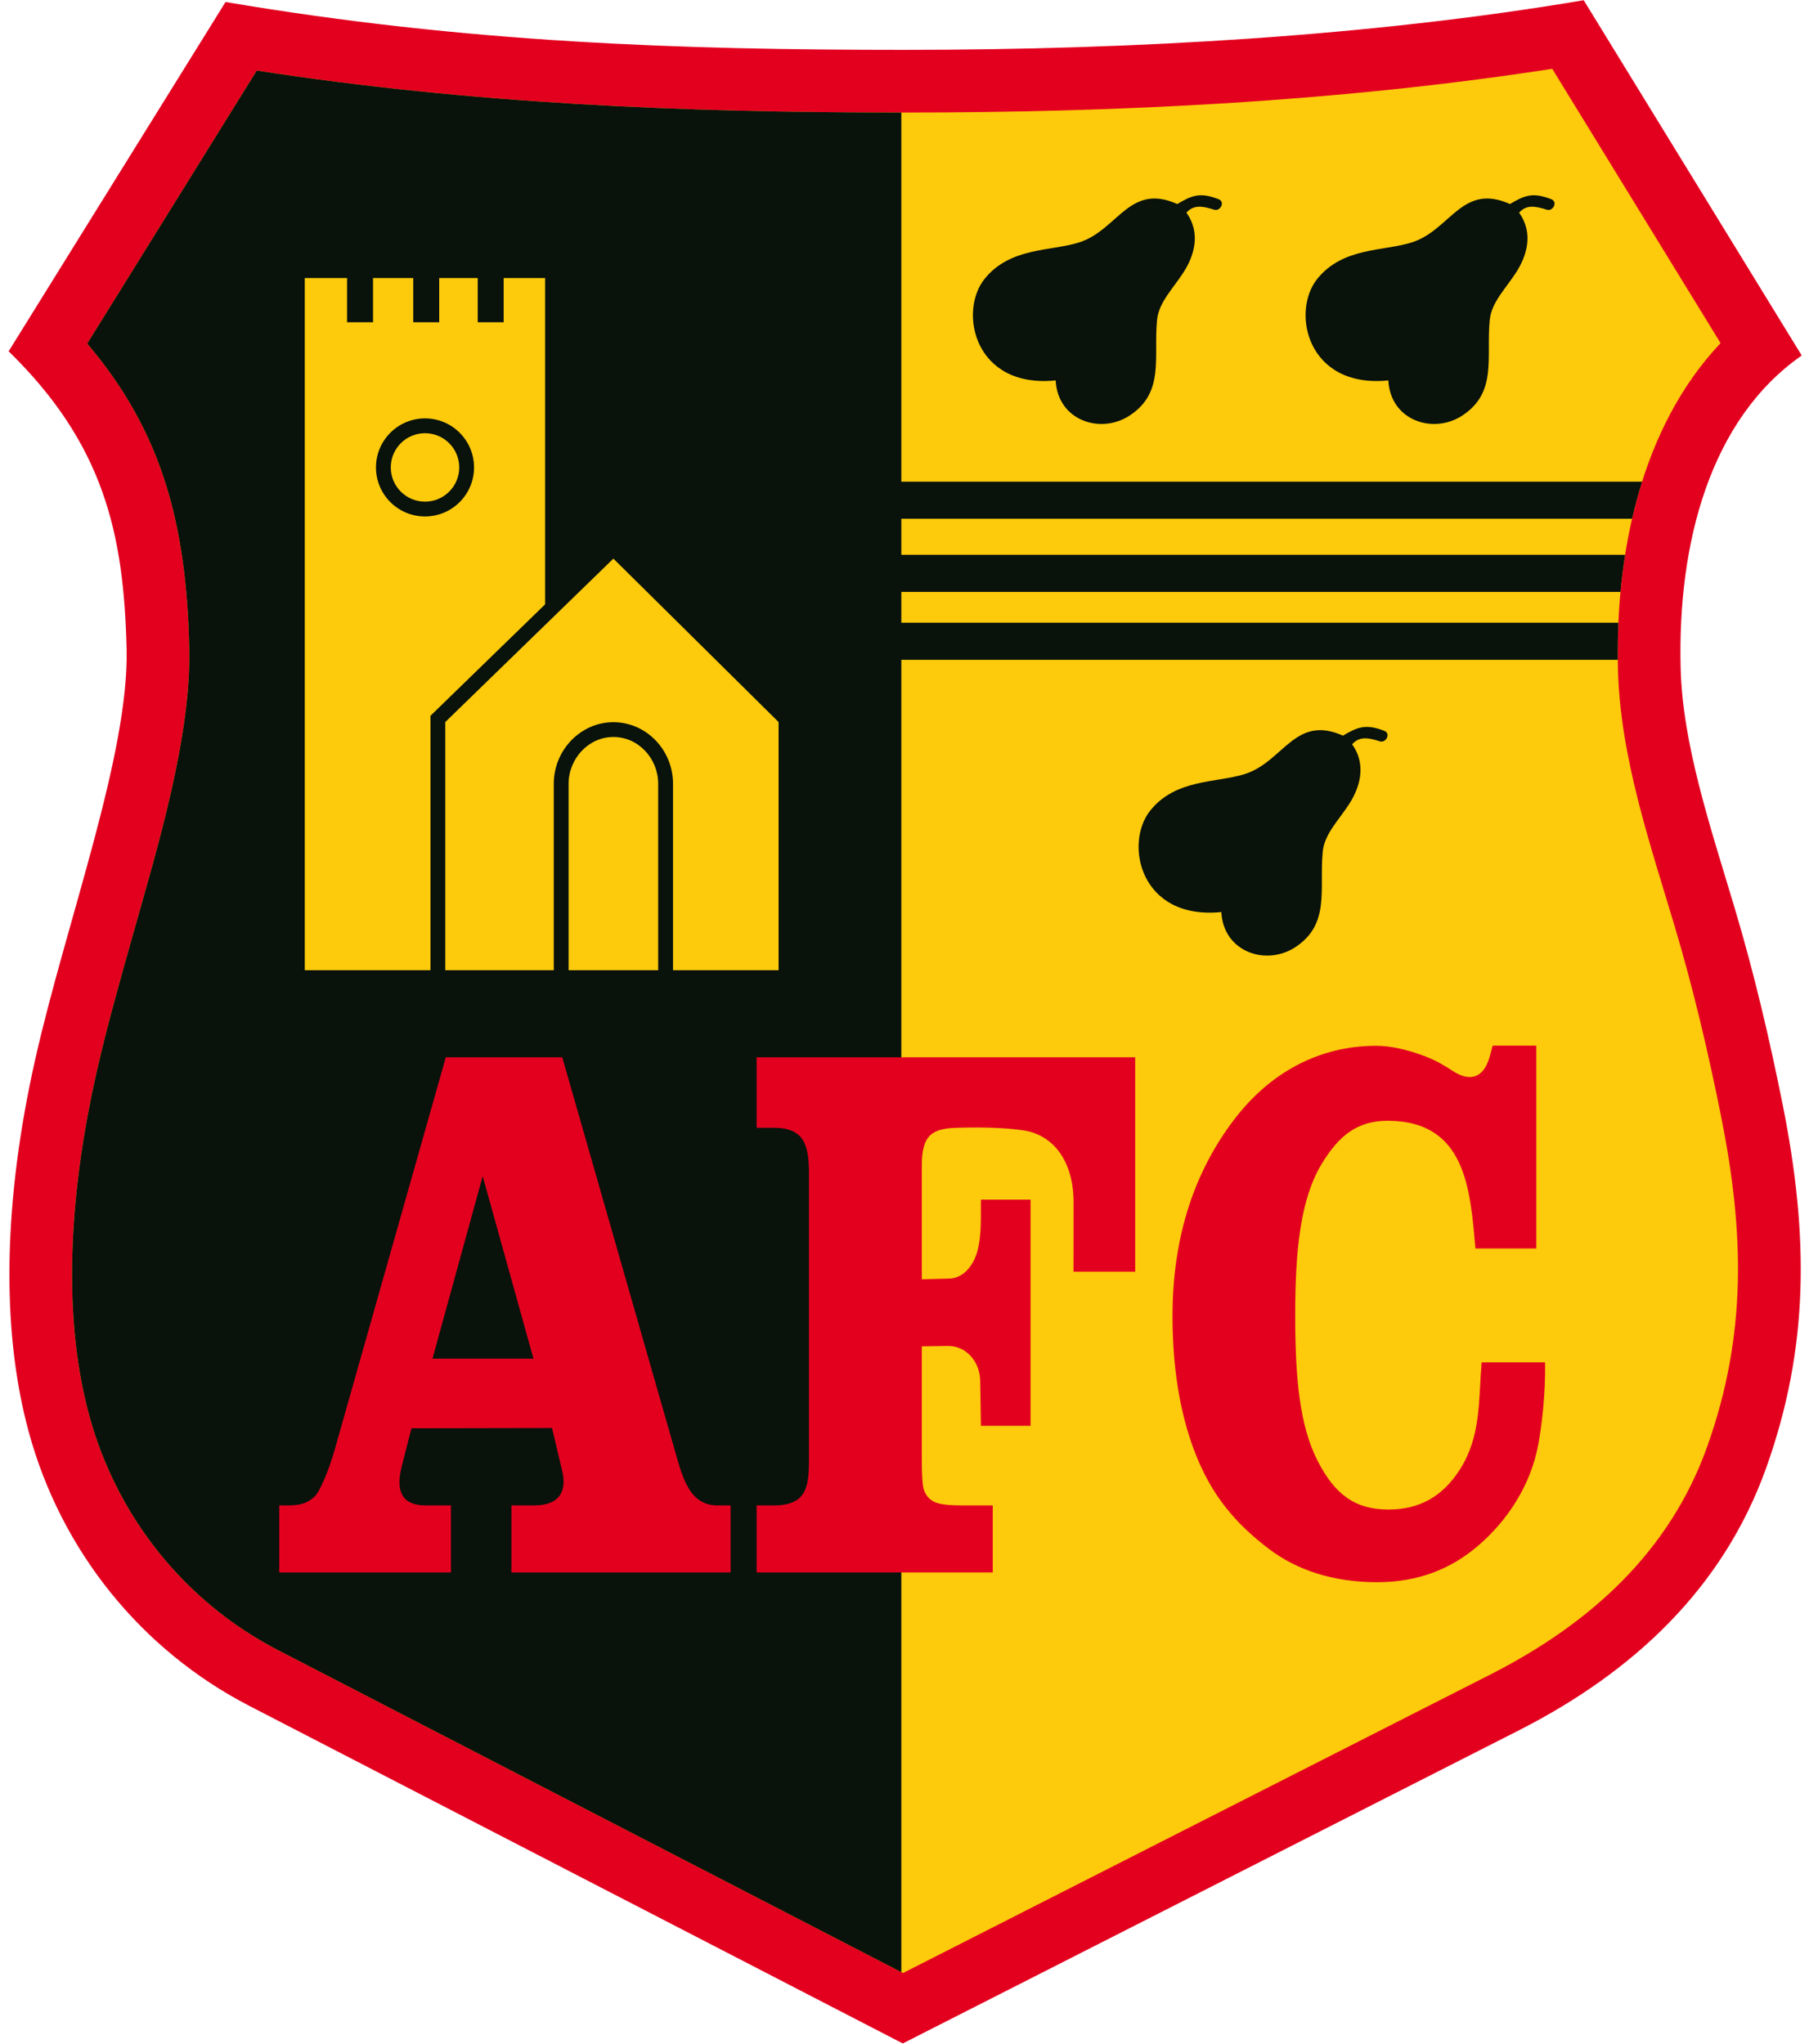
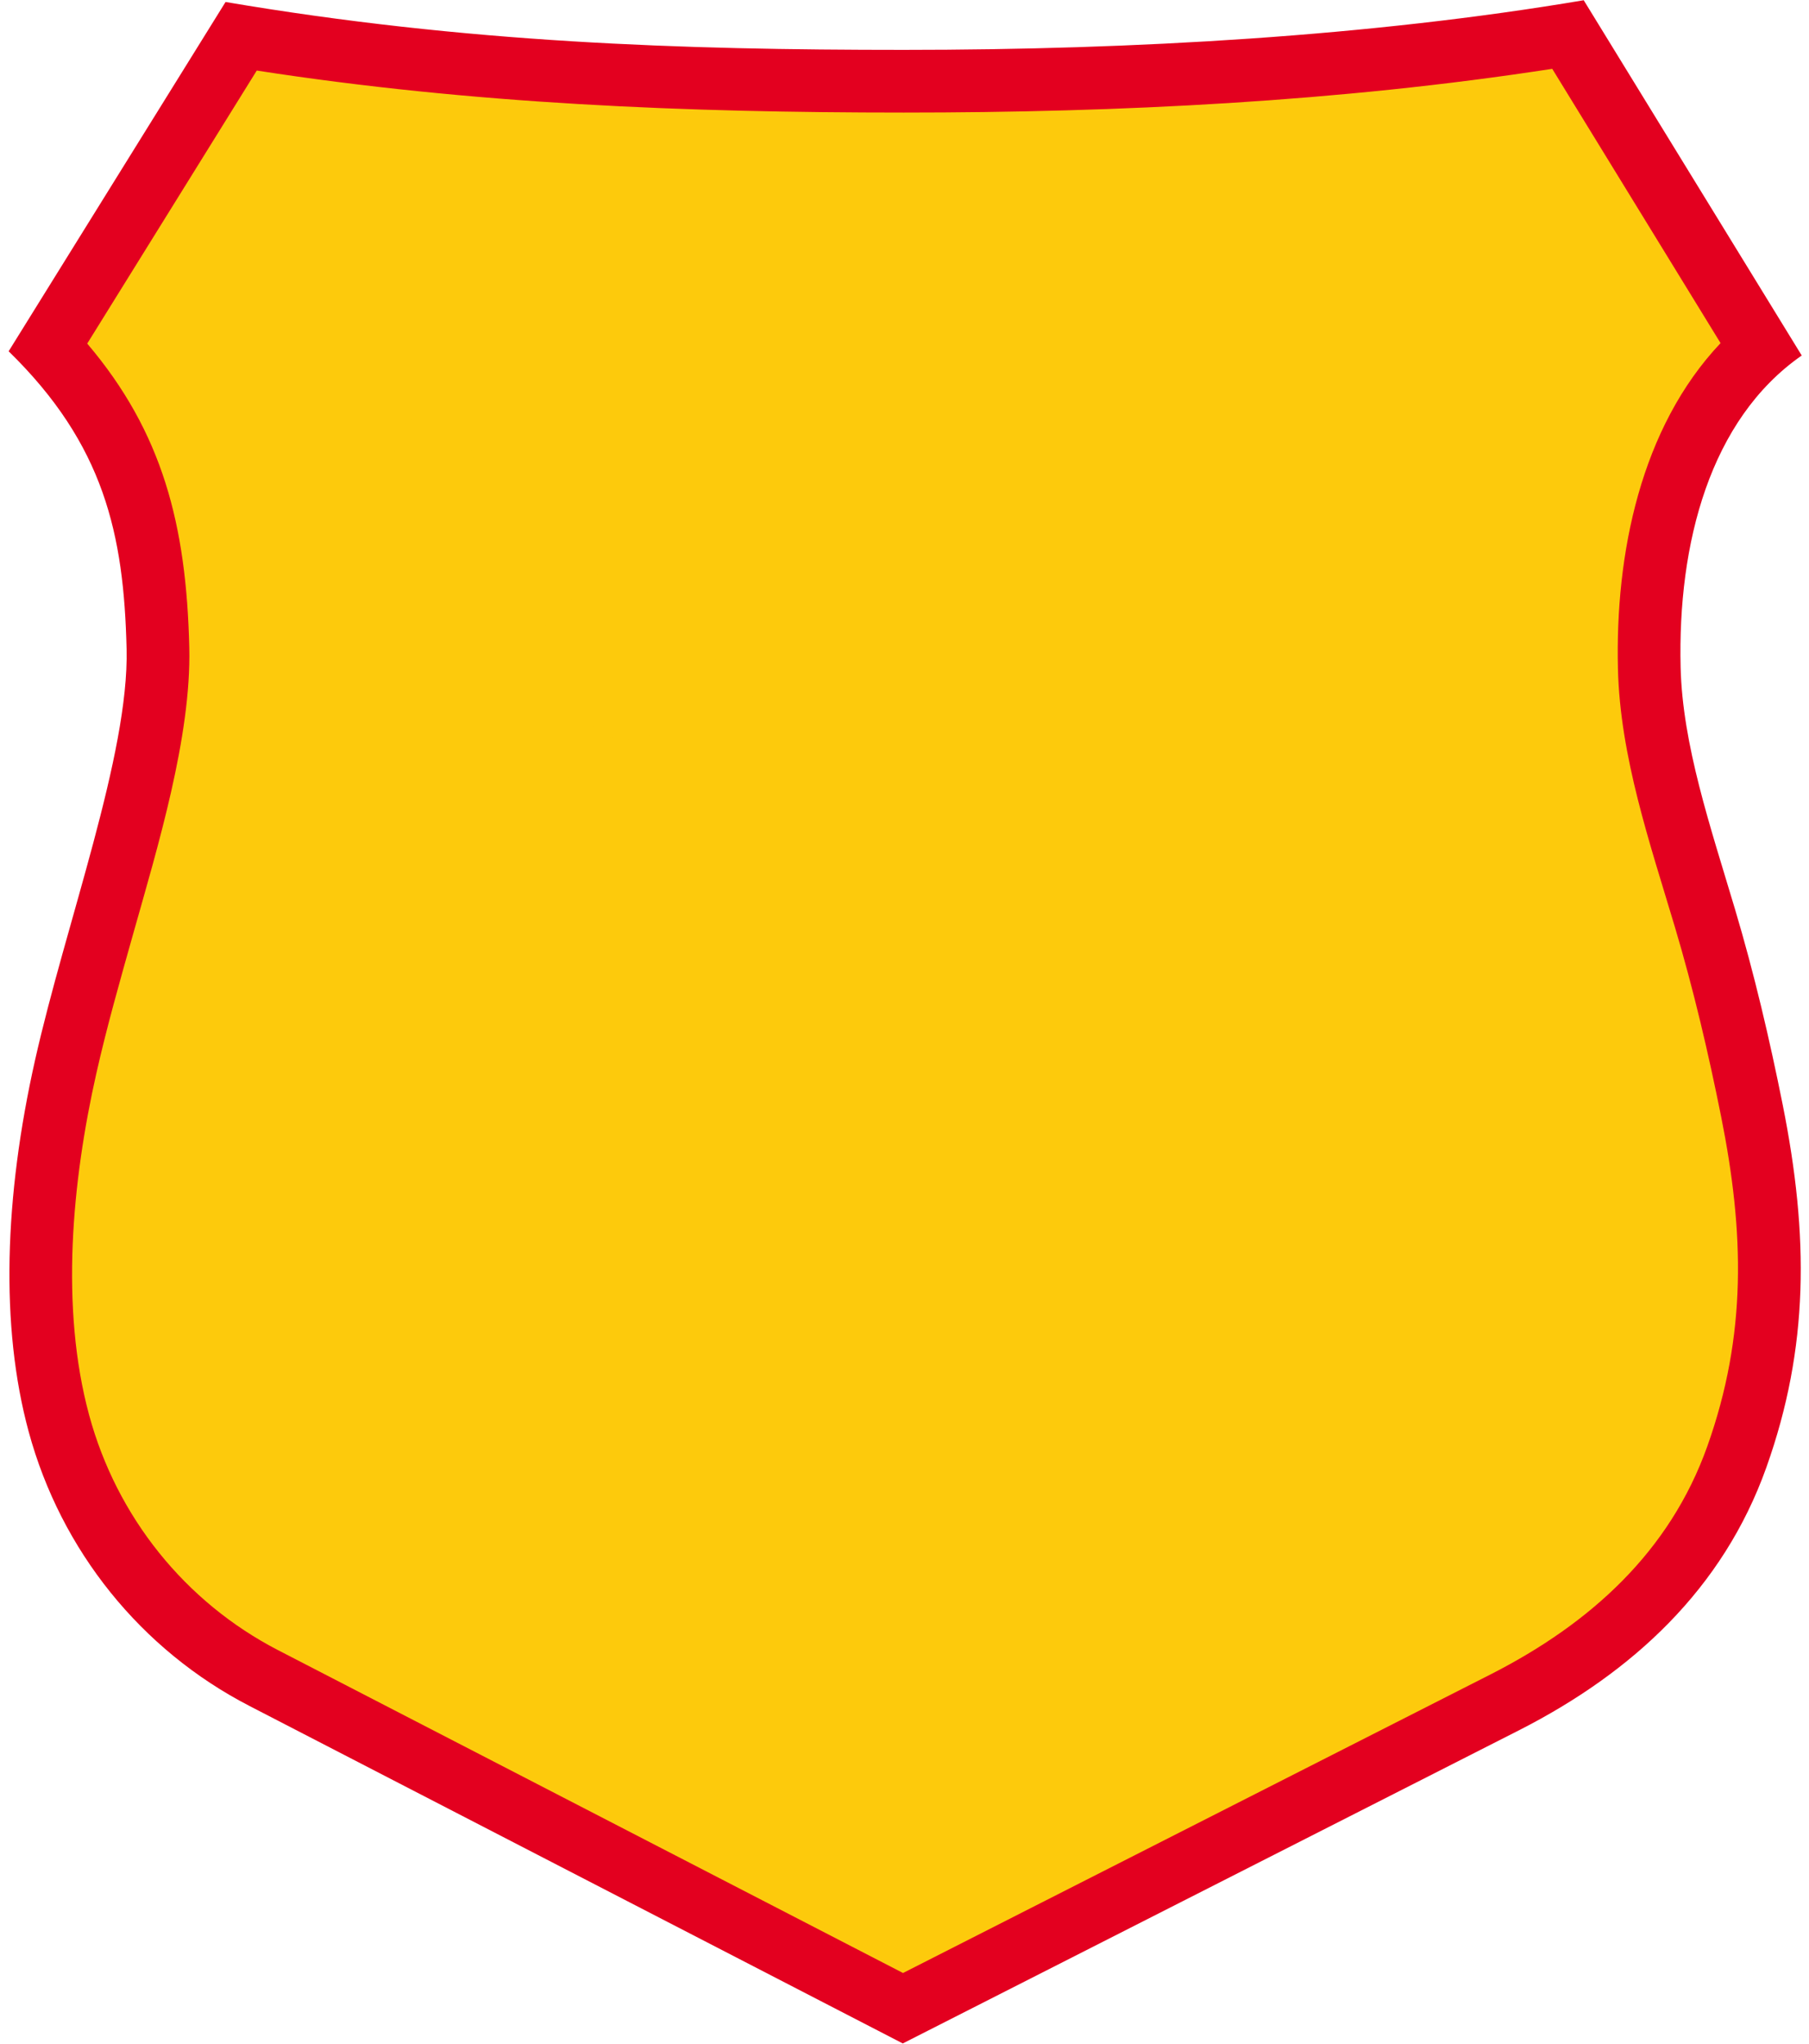
<svg xmlns="http://www.w3.org/2000/svg" width="297.476" height="336.161" viewBox="0 0 501.9 567">
  <g>
    <path style="stroke:none;fill-rule:evenodd;fill:#e3001f;fill-opacity:1" d="M 62.578 0.465 C 129.391 11.797 188.773 13.754 250.754 13.754 C 314.703 13.754 380.215 9.98 439.395 -0.02 L 499.883 98.555 C 474.379 116.324 465.461 150.746 466.281 185.047 C 466.797 206.598 474.523 229.207 481.383 252.23 C 486.723 270.137 490.969 288.297 494.594 306.402 C 501.898 342.914 501.91 373.824 490.082 407.043 C 478.051 440.84 452.867 463.957 421.734 479.867 L 250.473 566.91 L 69.223 473.273 C 39.137 457.73 16.918 430.184 7.953 397.152 C 0.027 367.953 1.18 332.062 9.738 294.008 C 18.297 255.953 35.816 209.328 35.121 180 C 34.367 148.18 28.91 123.266 2.395 97.387 Z M 62.578 0.465" />
    <path style="stroke:none;fill-rule:evenodd;fill:#fdca0c;fill-opacity:1" d="M 71.238 19.492 L 24.199 95.25 C 45.113 119.883 51.707 145.559 52.516 179.586 C 53.102 204.316 43.664 235.191 36.941 259.059 C 33.328 271.902 29.641 284.805 26.711 297.828 C 20 327.66 16.633 362.711 24.742 392.598 C 32.379 420.738 51.289 444.43 77.211 457.82 L 250.539 547.363 L 413.828 464.371 C 441.074 450.449 463.227 430.609 473.691 401.207 C 484.723 370.23 483.93 341.785 477.535 309.812 C 473.992 292.109 469.871 274.508 464.711 257.199 C 457.793 233.984 449.473 209.883 448.891 185.461 C 448.129 153.664 455.152 118.625 477.363 95.117 L 430.664 19.012 C 371.48 28.152 310.508 31.148 250.754 31.148 C 190.059 31.148 131.156 28.773 71.238 19.492 Z M 71.238 19.492" />
-     <path style="stroke:none;fill-rule:evenodd;fill:#09120b;fill-opacity:1" d="M 71.238 19.492 L 24.199 95.25 C 45.113 119.883 51.707 145.559 52.516 179.586 C 53.102 204.316 43.664 235.191 36.941 259.059 C 33.328 271.902 29.641 284.805 26.711 297.828 C 20 327.66 16.633 362.711 24.742 392.598 C 32.379 420.738 51.289 444.43 77.211 457.82 L 250.07 547.121 L 250.07 182.992 L 448.848 182.992 C 448.812 179.59 448.863 176.156 449.016 172.707 L 250.07 172.707 L 250.07 164.145 L 449.598 164.145 C 449.918 160.711 450.344 157.277 450.883 153.859 L 250.07 153.859 L 250.07 143.852 L 452.809 143.852 C 453.605 140.379 454.531 136.941 455.598 133.562 L 250.07 133.562 L 250.07 31.148 C 189.613 31.133 130.93 28.738 71.238 19.492 Z M 71.238 19.492" />
-     <path style="stroke:none;fill-rule:evenodd;fill:#e3001f;fill-opacity:1" d="M77.473 436.219 77.473 417.617 79.969 417.617C83.762 417.617 85.539 416.785 87.305 415.133 88.715 413.809 91.191 408.062 92.953 401.836L123.684 293.281 156 293.281 187.871 404.621C189.809 411.387 192.086 417.617 199.027 417.617L202.695 417.617 202.695 436.219 141.891 436.219 141.891 417.617 148.125 417.617C155.645 417.617 157.211 413.266 155.996 408.137L153.156 396.148 114.152 396.223 111.465 406.789C109.562 414.273 112.027 417.617 118.062 417.617L125.113 417.617 125.113 436.219ZM148 376.898 133.922 326.262 119.996 376.898ZM314.953 293.281 314.953 352.777 297.844 352.777 297.867 333.637C297.879 322.164 292.312 314.785 283.891 313.551 280.848 313.105 274.793 312.527 265.301 312.848 258.535 313.078 255.754 314.949 255.754 323.27L255.754 354.879 263.316 354.688C266.996 354.594 269.297 351.684 270.434 349.148 272.602 344.309 272.047 337.137 272.152 332.781L285.926 332.781 285.926 395.535 272.152 395.535 271.957 383.055C271.875 377.82 268.141 373.297 262.902 373.375L255.754 373.48 255.754 405.332C255.754 409.625 255.977 412.285 256.34 413.32 257.02 415.266 258.367 416.551 260.465 417.082 261.984 417.473 264.129 417.617 266.879 417.617L275.434 417.617 275.434 436.219 209.922 436.219 209.922 417.617 214.711 417.617C223.902 417.617 224.438 412.254 224.438 404.848L224.438 325.512C224.438 317.516 223.051 312.848 214.711 312.848L209.922 312.848 209.922 293.281ZM411.078 377.914 428.66 377.914C428.859 386.773 427.699 395.859 426.762 400.859 424.699 411.883 418.336 421.855 409.84 429.027 402.57 435.168 393.633 438.922 382.086 438.922 369.75 438.922 359.742 435.527 352.074 429.707 342.961 422.789 336.035 414.918 331.301 402.316 327.309 391.699 325.312 379.273 325.312 365.074 325.312 342.602 331.609 324.828 342.27 310.742 352.453 297.281 366.27 290.094 381.781 290.094 385.715 290.094 389.738 291.07 393.094 292.191 396.77 293.418 399.125 294.5 403.012 297.043 408.031 300.332 411.75 298.855 413.328 293.02L414.137 290.055 426.246 290.055 426.246 346.332 409.359 346.332C407.91 330.203 406.836 310.898 384.992 310.898 376.676 310.898 371.535 314.875 366.703 322.859 360.836 332.551 359.352 346.578 359.352 364.859 359.352 381.902 360.484 395.426 365.645 405.402 370.41 414.629 375.977 418.766 385.258 418.766 393.531 418.766 400.129 415.387 405.074 407.605 410.957 398.34 410.184 388.484 411.078 377.914ZM411.078 377.914" />
    <path style="stroke:none;fill-rule:evenodd;fill:#fdca0c;fill-opacity:1" d="M 84.559 77.062 L 96.293 77.062 L 96.293 89.332 L 103.496 89.332 L 103.496 77.062 L 114.656 77.062 L 114.656 89.332 L 121.859 89.332 L 121.859 77.062 L 132.539 77.062 L 132.539 89.332 L 139.738 89.332 L 139.738 77.062 L 151.246 77.062 L 151.246 167.598 L 119.43 198.527 L 119.43 269.121 L 84.559 269.121 Z M 117.918 116.008 C 125.43 116.008 131.52 122.102 131.52 129.613 C 131.52 137.125 125.43 143.215 117.918 143.215 C 110.402 143.215 104.312 137.125 104.312 129.613 C 104.312 122.102 110.402 116.008 117.918 116.008 Z M 117.918 120.117 C 123.16 120.117 127.414 124.367 127.414 129.613 C 127.414 134.855 123.16 139.109 117.918 139.109 C 112.672 139.109 108.418 134.855 108.418 129.613 C 108.418 124.367 112.672 120.117 117.918 120.117 Z M 117.918 120.117" />
    <path style="stroke:none;fill-rule:evenodd;fill:#fdca0c;fill-opacity:1" d="M 123.539 269.121 L 153.645 269.121 L 153.645 217.371 C 153.645 208.023 161.129 200.301 170.184 200.301 C 179.281 200.301 186.723 207.98 186.723 217.371 L 186.723 269.121 L 216.016 269.121 L 216.016 200.262 L 170.184 154.914 L 123.539 200.262 Z M 157.754 269.121 L 182.613 269.121 L 182.613 217.371 C 182.613 210.473 177.215 204.406 170.184 204.406 C 163.195 204.406 157.754 210.512 157.754 217.371 Z M 157.754 269.121" />
-     <path style="stroke:none;fill-rule:evenodd;fill:#09120b;fill-opacity:1" d="M292.887 105.469C270.305 107.742 265.879 86.422 273.148 77.328 280.215 68.488 291.441 69.676 299.332 67.199 304.906 65.453 308.434 61.078 312.375 58.074 316.078 55.25 320.152 53.629 326.633 56.527 330.609 54.184 332.879 53.152 338.102 55.191 340.012 55.938 338.539 58.645 336.879 58.105 333.281 56.938 331.062 56.812 329.164 58.926 333.305 64.684 331.219 71 328.426 75.375 325.551 79.895 321.496 83.773 321.02 88.684 320.008 99.125 323.191 108.781 313.426 115.207 305.371 120.512 293.465 116.633 292.887 105.469ZM385.188 105.469C362.602 107.742 358.18 86.422 365.445 77.328 372.516 68.488 383.738 69.676 391.629 67.199 397.207 65.453 400.734 61.078 404.676 58.074 408.379 55.25 412.449 53.629 418.93 56.527 422.91 54.184 425.18 53.152 430.398 55.191 432.309 55.938 430.836 58.645 429.176 58.105 425.582 56.938 423.363 56.812 421.465 58.926 425.602 64.684 423.516 71 420.727 75.375 417.848 79.895 413.797 83.773 413.32 88.684 412.305 99.125 415.492 108.781 405.727 115.207 397.668 120.512 385.766 116.633 385.188 105.469ZM338.855 252.98C316.273 255.25 311.848 233.934 319.117 224.84 326.188 215.996 337.41 217.188 345.301 214.711 350.879 212.965 354.402 208.59 358.348 205.586 362.051 202.762 366.121 201.141 372.602 204.039 376.578 201.695 378.852 200.664 384.07 202.703 385.98 203.449 384.508 206.156 382.848 205.617 379.25 204.449 377.031 204.324 375.133 206.438 379.273 212.195 377.188 218.512 374.398 222.887 371.52 227.402 367.469 231.281 366.988 236.195 365.977 246.633 369.16 256.293 359.395 262.719 351.34 268.02 339.438 264.145 338.855 252.98ZM338.855 252.98" />
  </g>
</svg>